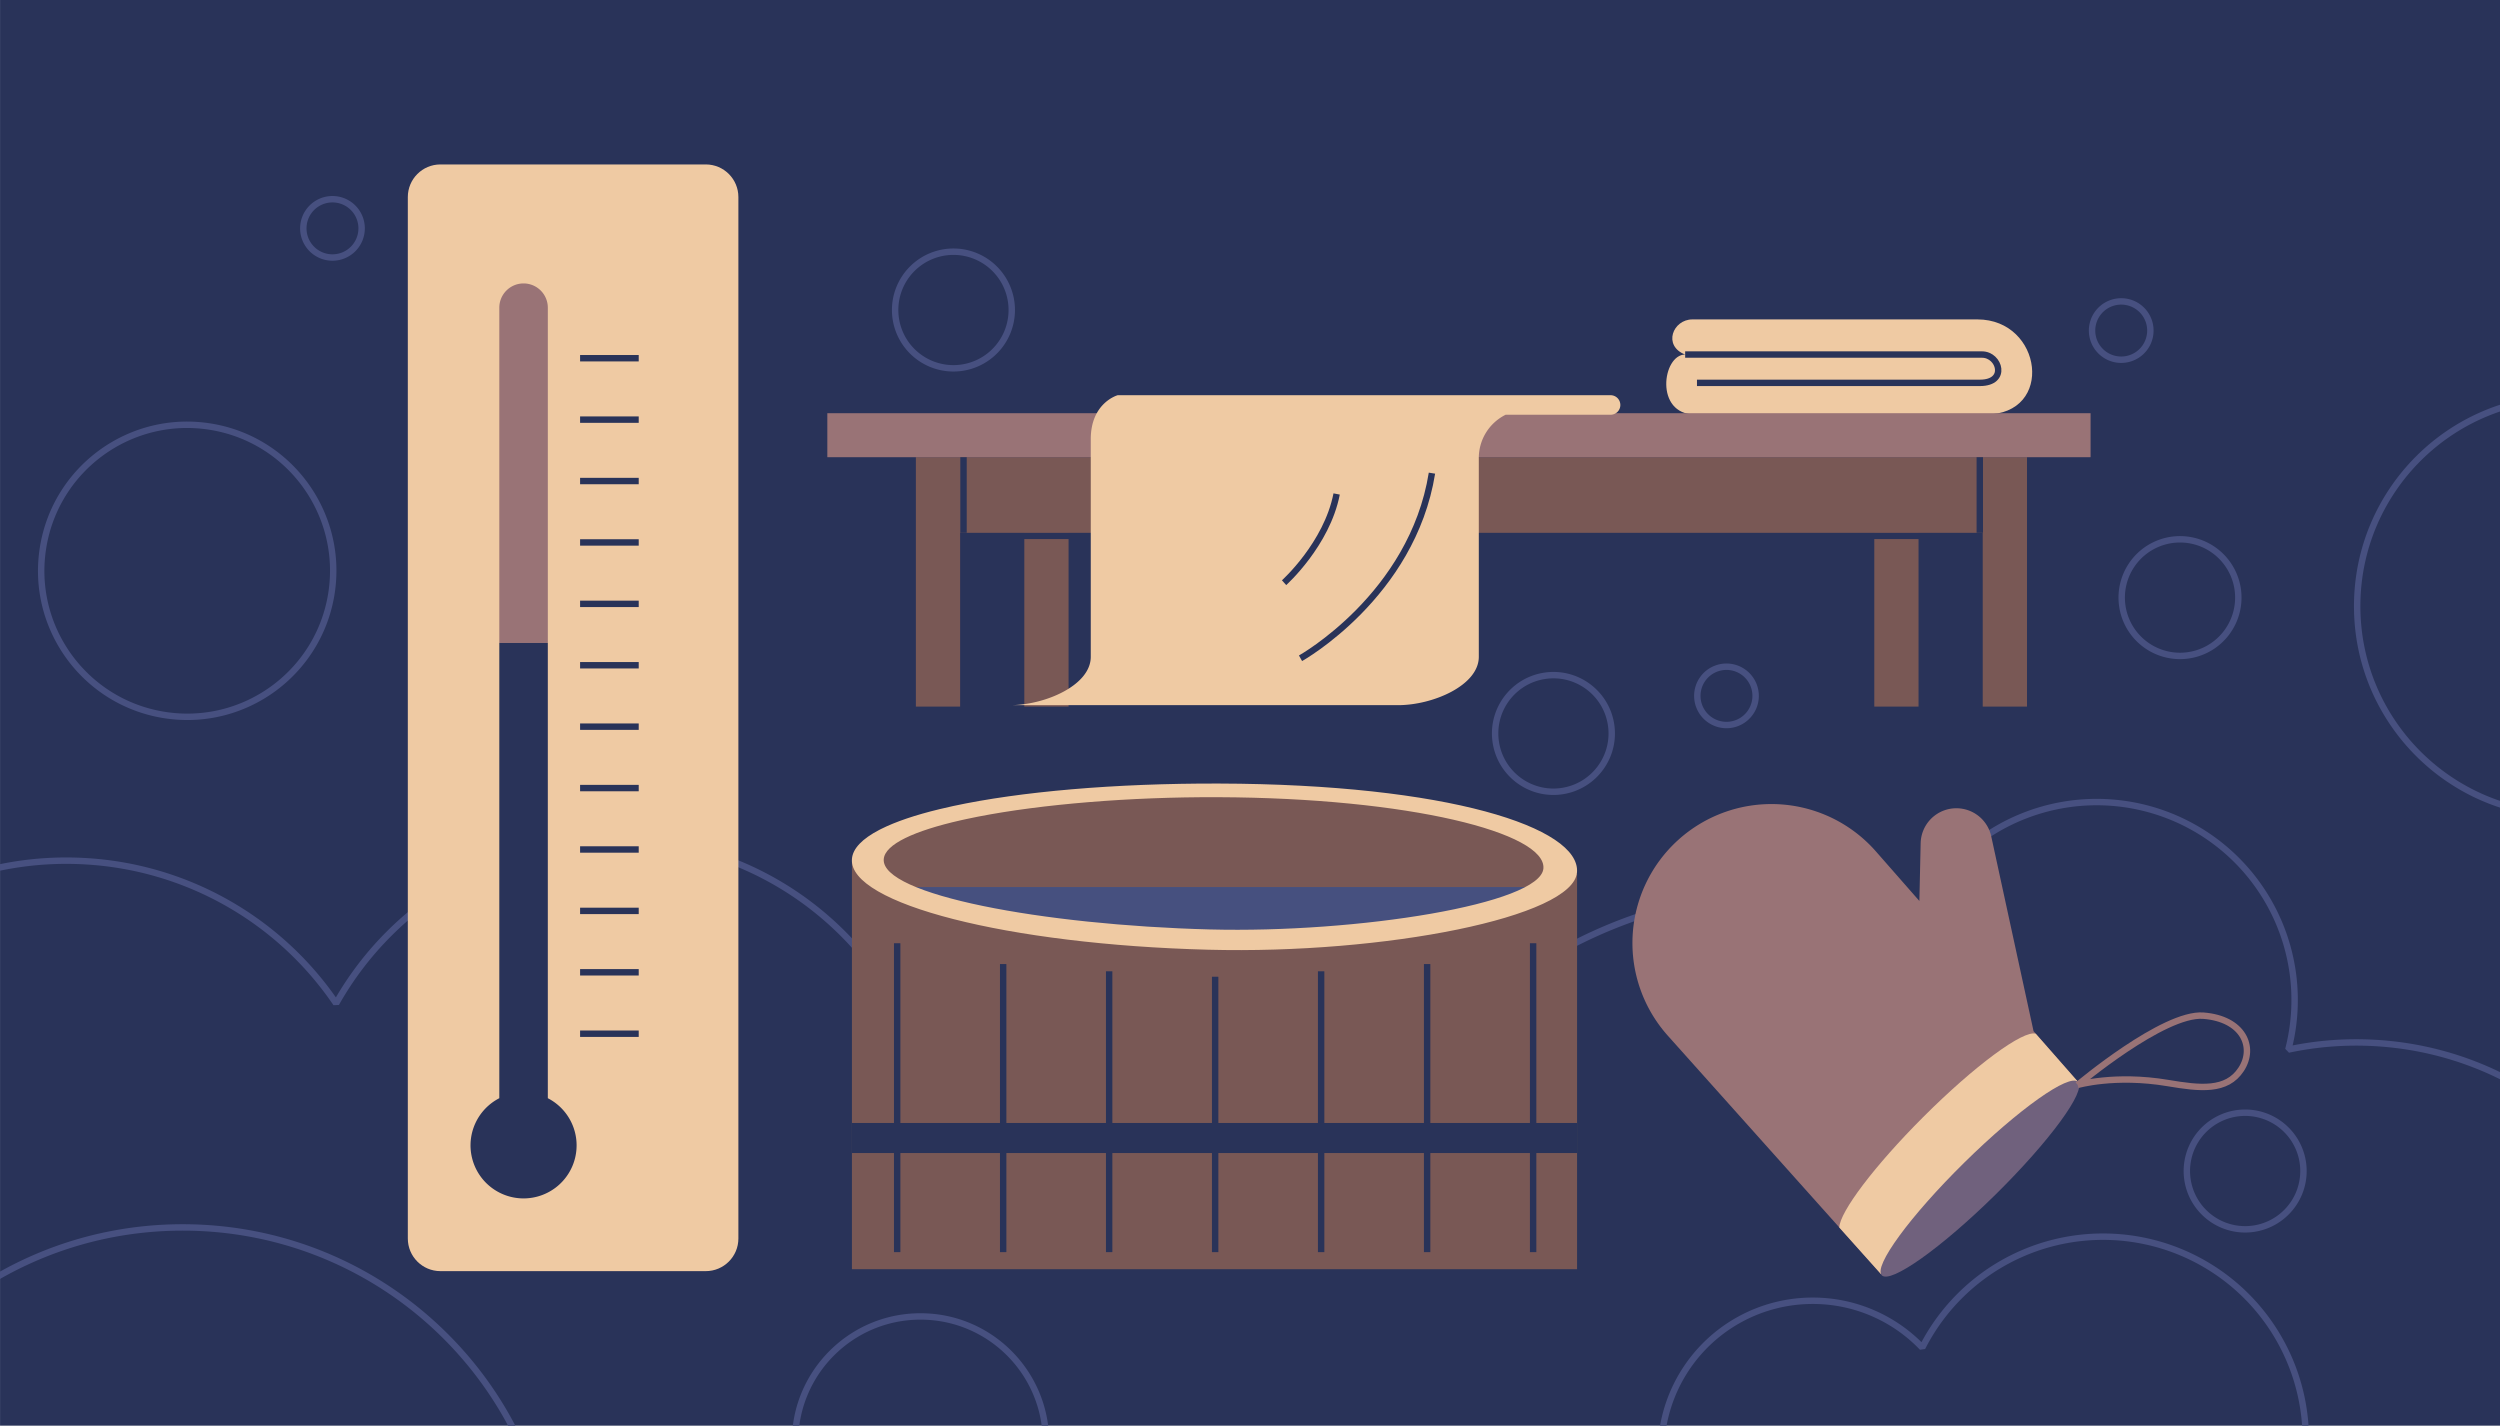
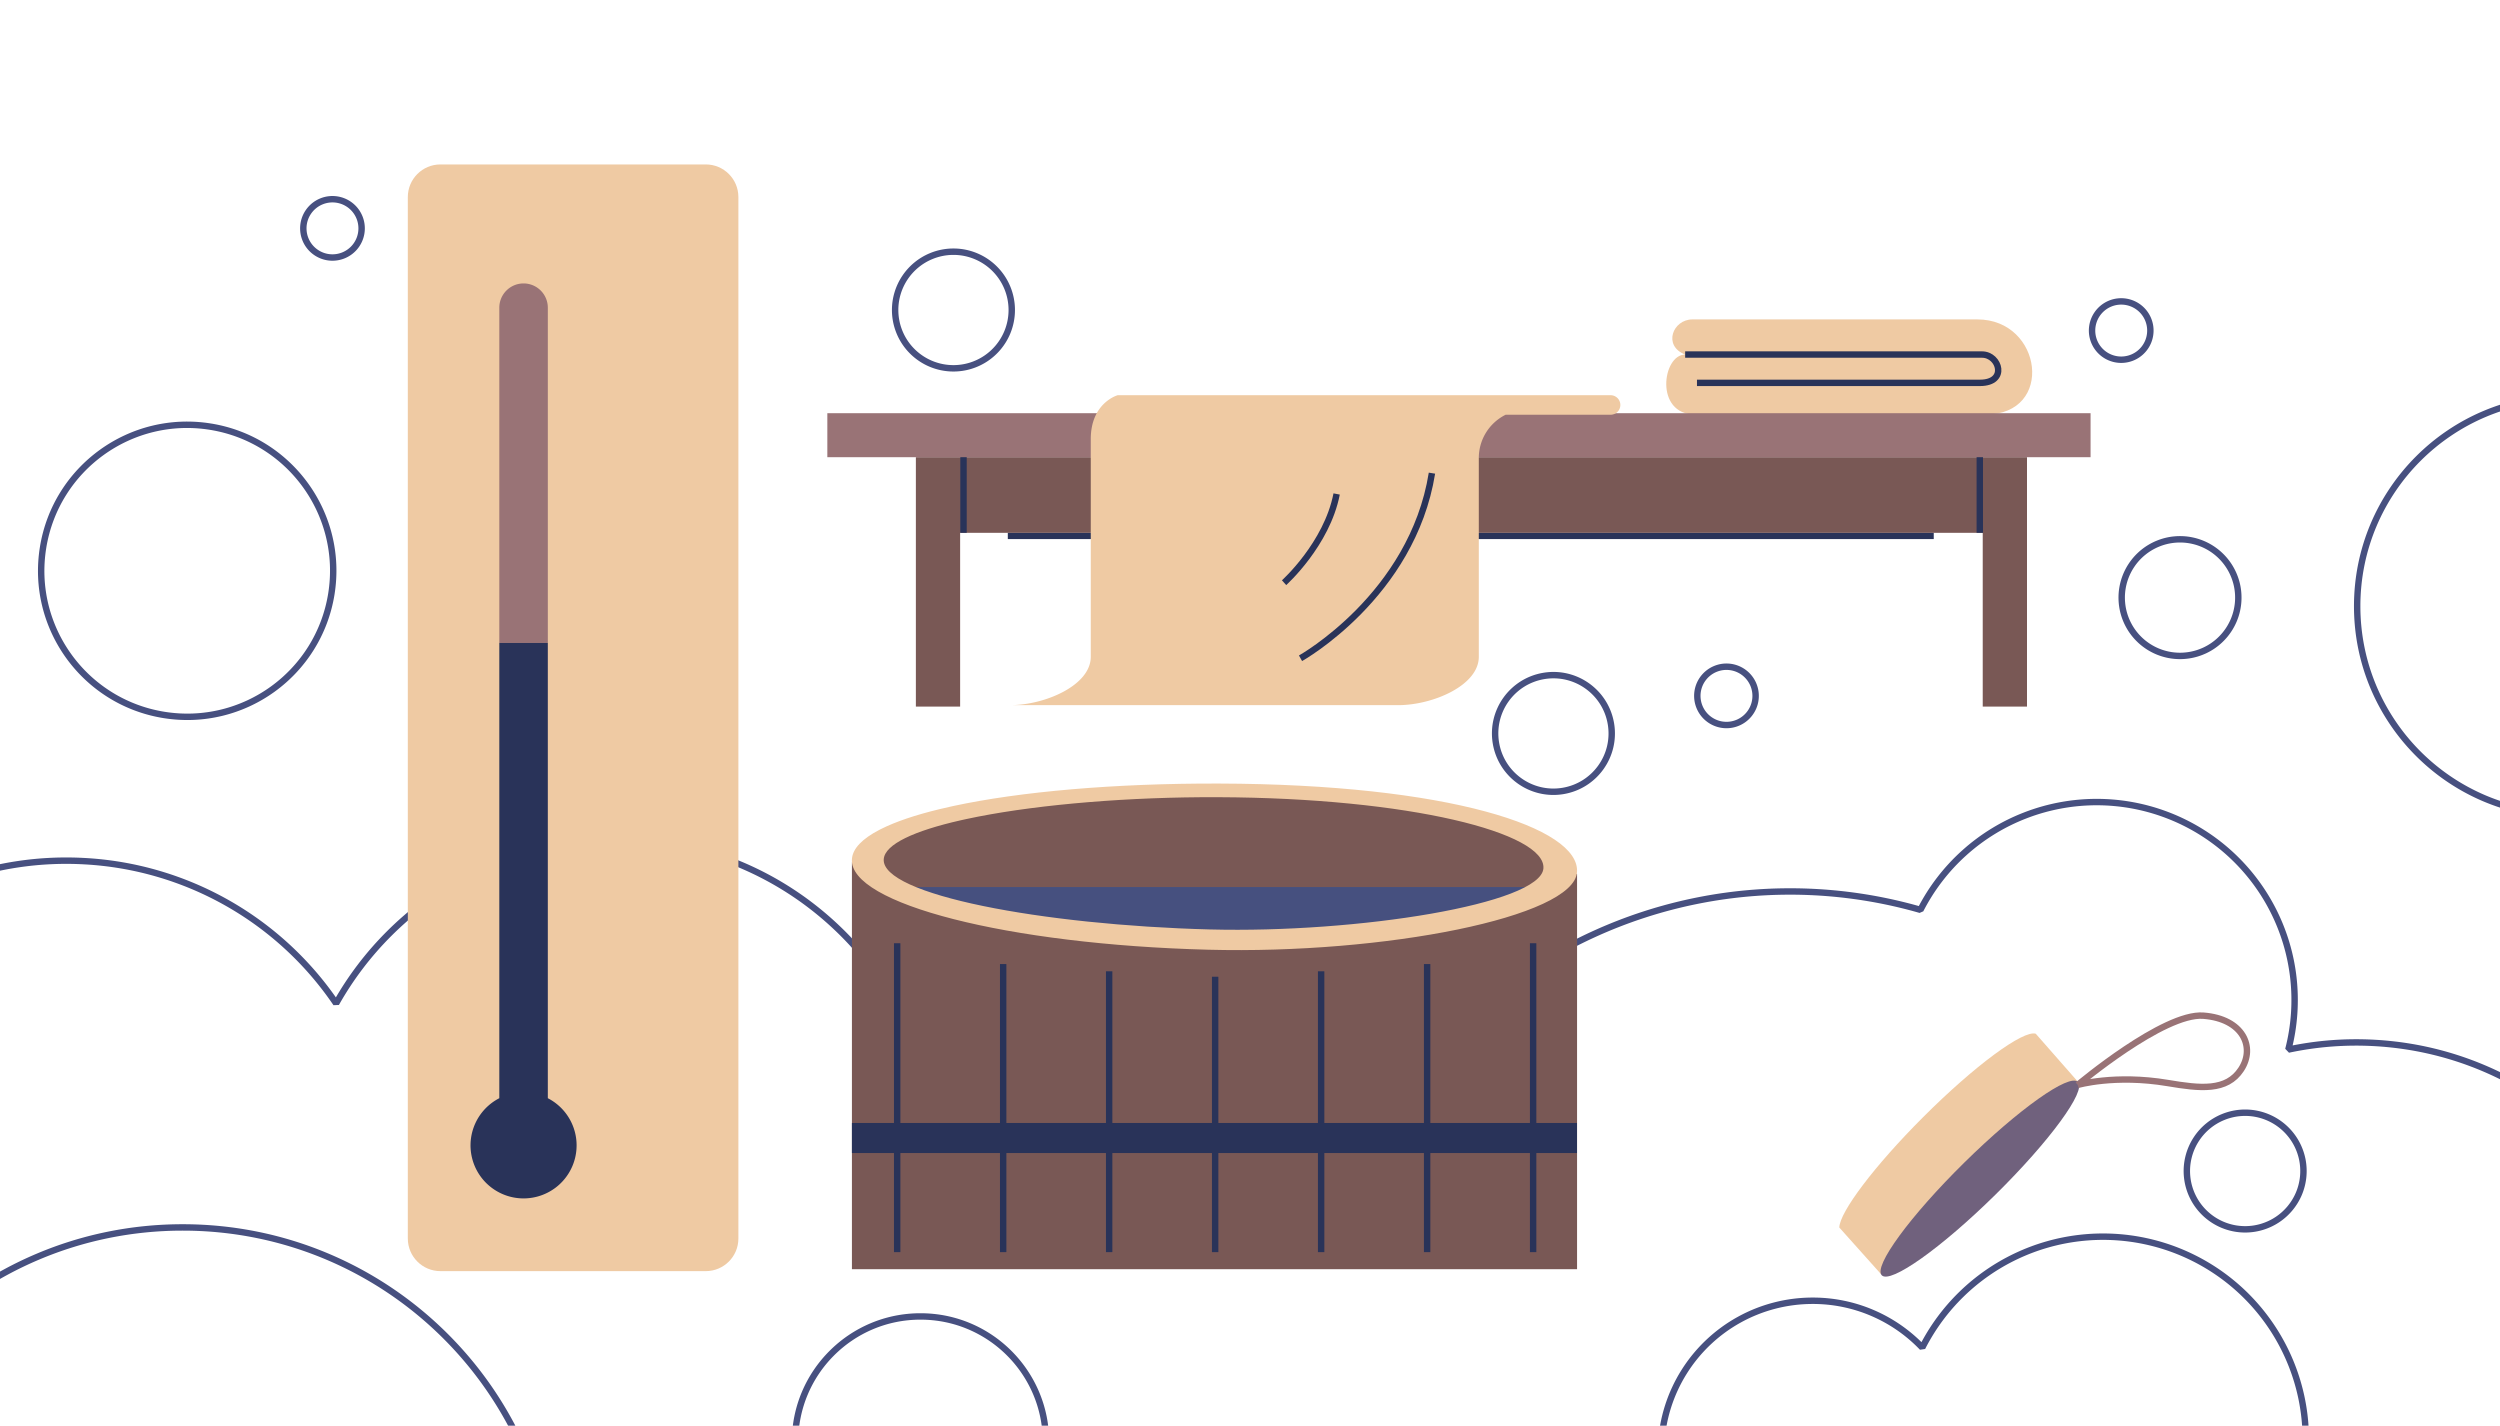
<svg xmlns="http://www.w3.org/2000/svg" width="1950" height="1112" fill="none">
  <g clip-path="url(#a)">
-     <path d="M1950.14 0H.03v1112.21h1950.11V0Z" fill="#293359" />
    <path d="M258.429 463.472c10.077-62.082-32.08-120.578-94.162-130.655-62.082-10.077-120.578 32.08-130.655 94.162-10.078 62.082 32.08 120.578 94.162 130.655 62.082 10.077 120.578-32.08 130.655-94.162ZM743.69 287.29a45.483 45.483 0 0 0 42.019-28.078 45.477 45.477 0 0 0-59.43-59.417 45.48 45.48 0 0 0-28.069 42.025 45.464 45.464 0 0 0 13.321 32.156 45.49 45.49 0 0 0 14.755 9.856 45.487 45.487 0 0 0 17.404 3.458Zm475.28 329.681c24.79-4.024 41.62-27.38 37.59-52.168-4.02-24.788-27.38-41.621-52.16-37.597-24.79 4.023-41.62 27.38-37.6 52.168 4.02 24.788 27.38 41.62 52.17 37.597ZM1700.4 511.62a45.461 45.461 0 0 0 42.02-28.068 45.463 45.463 0 0 0 2.6-26.278 45.54 45.54 0 0 0-12.45-23.29 45.468 45.468 0 0 0-49.56-9.863 45.434 45.434 0 0 0-20.41 16.751 45.466 45.466 0 0 0 5.65 57.424 45.458 45.458 0 0 0 32.15 13.324Zm50.81 447.26a45.47 45.47 0 0 0 25.27-7.66 45.529 45.529 0 0 0 16.76-20.409 45.542 45.542 0 0 0 2.59-26.278 45.537 45.537 0 0 0-12.45-23.289 45.468 45.468 0 0 0-49.56-9.863 45.434 45.434 0 0 0-20.41 16.751 45.464 45.464 0 0 0 5.65 57.424 45.467 45.467 0 0 0 32.15 13.324Zm-96.66-678.3a22.73 22.73 0 0 0 21.01-14.04 22.732 22.732 0 0 0 1.29-13.14 22.753 22.753 0 0 0-6.22-11.644 22.756 22.756 0 0 0-24.79-4.923 22.773 22.773 0 0 0-10.2 8.38 22.74 22.74 0 0 0-3.83 12.637 22.71 22.71 0 0 0 14.04 21.002 22.712 22.712 0 0 0 8.7 1.728ZM259.33 200.87a22.742 22.742 0 0 0 16.079-38.82 22.737 22.737 0 0 0-24.781-4.929 22.734 22.734 0 0 0-14.038 21.009 22.74 22.74 0 0 0 22.74 22.74Zm1087.32 364.65a22.744 22.744 0 0 0 21.01-14.038 22.725 22.725 0 0 0 1.29-13.138 22.732 22.732 0 0 0-31-16.573 22.73 22.73 0 0 0-14.04 21.009 22.76 22.76 0 0 0 6.66 16.08 22.754 22.754 0 0 0 16.08 6.66Z" stroke="#475080" stroke-width="5" stroke-linejoin="bevel" />
    <path d="M1852.36 813.51a254.226 254.226 0 0 0-67.47 5.17 154.376 154.376 0 0 0-12.34-109.597 154.378 154.378 0 0 0-82.31-73.405 154.403 154.403 0 0 0-192.28 74.002 368.243 368.243 0 0 0-330.21 65.12 154.397 154.397 0 0 0-74.88-56.48 154.376 154.376 0 0 0-171.771 49.355 154.372 154.372 0 0 0-33.479 87.615c-.16 2.753-.24 5.493-.24 8.22a143.442 143.442 0 0 0-79.319-30.931 143.445 143.445 0 0 0-82.881 19.471c-23.27-107.22-115.68-190.22-230.6-196.71-98.58-5.56-187 46.71-232.4 127.31a253.83 253.83 0 0 0-196-110.92C-74 663.82-194.07 771.07-201.98 911.28c-7.91 140.21 99.34 260.28 239.55 268.19a253.332 253.332 0 0 0 167.92-51.24c23.81 108.68 117.56 192.73 234.08 199.3A253.196 253.196 0 0 0 598.29 1283c23.55 170.59 165 306.28 343.45 316.34 144.58 8.16 274.35-68.4 341-186.53 29.99 9.68 61.1 15.46 92.56 17.21 130.21 7.35 248.4-54 319.32-152.57a252.99 252.99 0 0 0 129.08 43.85c140.21 7.91 260.28-99.34 268.19-239.55 7.91-140.21-99.33-260.33-239.53-268.24Zm148.98-177.94c89.88 0 162.74-72.861 162.74-162.74s-72.86-162.74-162.74-162.74c-89.88 0-162.74 72.861-162.74 162.74s72.86 162.74 162.74 162.74Z" stroke="#475080" stroke-width="5" stroke-linejoin="bevel" />
    <path d="M1413.91 1014.59c15.97-.02 31.79 3.2 46.48 9.48a117.933 117.933 0 0 1 38.99 27.01 158.183 158.183 0 0 1 73.06-71.151 158.149 158.149 0 0 1 188.72 40.761 158.168 158.168 0 0 1 37.19 94.96 158.21 158.21 0 0 1-28.52 97.92 158.155 158.155 0 0 1-184.3 57.53 158.161 158.161 0 0 1-79.15-64.31 118.396 118.396 0 0 1-47.25 35.53 118.442 118.442 0 0 1-58.55 8.24c-19.9-2.25-38.9-9.51-55.23-21.1a118.513 118.513 0 0 1-38.13-45.19 118.341 118.341 0 0 1-11.51-57.99c1.12-19.99 7.3-39.37 17.96-56.32a118.366 118.366 0 0 1 42.97-40.61 118.445 118.445 0 0 1 57.25-14.76h.02Zm-695.92 207.97c54.052 0 97.87-43.82 97.87-97.87 0-54.05-43.818-97.87-97.87-97.87-54.052 0-97.87 43.82-97.87 97.87 0 54.05 43.818 97.87 97.87 97.87Zm-575.5 315.23c160.273 0 290.2-129.93 290.2-290.2 0-160.27-129.927-290.2-290.2-290.2s-290.2 129.93-290.2 290.2c0 160.27 129.927 290.2 290.2 290.2Z" stroke="#475080" stroke-width="5" stroke-linejoin="bevel" />
    <path d="M550.501 128.26h-206.96c-14.051 0-25.44 11.39-25.44 25.44v812.34c0 14.05 11.389 25.44 25.44 25.44h206.96c14.05 0 25.44-11.39 25.44-25.44V153.7c0-14.05-11.39-25.44-25.44-25.44Z" fill="#EFCAA3" />
-     <path d="M452.471 279.41h45.73m-45.73 47.9h45.73m-45.73 47.9h45.73m-45.73 47.899h45.73m-45.73 47.901h45.73m-45.73 47.889h45.73m-45.73 47.901h45.73m-45.73 47.9h45.73m-45.73 47.9h45.73m-45.73 47.9h45.73m-45.73 47.899h45.73m-45.73 47.901h45.73" stroke="#293359" stroke-width="5" stroke-miterlimit="10" />
    <path d="M427.3 240c0-5.018-1.993-9.83-5.542-13.378a18.915 18.915 0 0 0-26.756 0A18.915 18.915 0 0 0 389.46 240v261.49h37.84V240Z" fill="#997376" />
    <path d="M427.3 856.6V501.49h-37.84V856.6a41.375 41.375 0 0 0-21.289 46.524 41.373 41.373 0 0 0 40.209 31.636 41.367 41.367 0 0 0 40.209-31.636A41.374 41.374 0 0 0 427.3 856.6Z" fill="#293359" />
    <path d="M951.55 616.75c-247 8.62-264.52 27.79-276 69l30.56 85.73 308.41 55.16s202-91.71 202-93.71-2-64.4-2-64.4-34.85-41.81-262.97-51.78Z" fill="#795855" />
    <path d="m670.41 691.93 41.88 76.83 308.42 55.17s149.3-120.42 171.18-132H670.41Z" fill="#46507F" />
    <path d="M1230.11 681.88V990H664.5V672.58l.07-.22 18-1.9 5.3 14.34 31.8 13.77s40.79 15.63 230.33 34.4c189.54 18.77 279.9-51.63 279.9-51.63l.21.54Z" fill="#795855" />
    <path d="M950.64 611.169c-81.52-.22-155 6.3-207.14 17.53-3.667.787-7.23 1.604-10.69 2.45-18.69 4.52-34.12 9.71-45.57 15.46l-1.45.74c-13.15 6.85-20.68 14.47-21.29 22.65-2.73 34.86 121.68 66.711 277.89 70.781 138 3.61 285-25.541 287.67-60.401 2.67-34.86-100.59-68.73-279.42-69.21Zm253.22 66.21c-2.16 27.75-145 50.6-260.27 47.59-130.48-3.41-256.48-27.12-254.27-54.85.91-11.63 23.89-22.08 59.9-30.26l4.53-1c2.72-.593 5.507-1.166 8.36-1.72l.9-.18c49.39-9.63 117.86-15.42 187.07-15.15 149.35.57 255.95 27.82 253.78 55.57Z" fill="#EFCAA3" />
    <path d="M699.79 735.72v240.95m82.681-224.71v224.71m82.67-219.061v219.06M947.82 761.85v214.82m82.67-219.061v219.06m82.67-224.709v224.71m82.68-240.95v240.95" stroke="#293359" stroke-width="5" stroke-miterlimit="10" />
    <path d="M1230.07 875.92H664.5v23.45h565.57v-23.45Z" fill="#293359" />
-     <path d="m1587.89 806.31-1.72-2-33-151.94a27.842 27.842 0 0 0-10.84-16.616 27.873 27.873 0 0 0-19.16-5.174 27.876 27.876 0 0 0-17.67 8.808 27.894 27.894 0 0 0-7.39 18.302l-1 45.06-33.9-38.65a108.41 108.41 0 0 0-117.53-30.776 108.456 108.456 0 0 0-36.69 21.846 108.427 108.427 0 0 0-35.54 74.673 108.432 108.432 0 0 0 27.46 78.007l133.8 149.6 32.52 36.35 153.88-149.66-33.22-37.83Z" fill="#997376" />
    <path d="m1621.11 844.14-153.94 149.67-32.52-36.35c.29-12.06 27.35-48.06 65.34-86.05 40.2-40.2 78.2-68.18 87.9-65.1l33.22 37.83Z" fill="#EFCAA3" />
    <path d="M1556.54 931.736c42.25-41.653 71.03-80.977 64.27-87.832-6.76-6.855-46.49 21.353-88.75 63.006-42.25 41.653-71.02 80.976-64.27 87.832 6.76 6.858 46.49-21.354 88.75-63.006Z" fill="#70617D" />
    <path d="M1620.62 846.23s67.06-56.38 98-54c30.94 2.38 40.78 24.56 29.47 41.86-11.31 17.3-32 14.92-57.24 10.67-41.38-6.94-70.26 1.5-70.26 1.5" stroke="#997376" stroke-width="5" stroke-miterlimit="10" />
-     <path d="M833.491 415.6h-34.52v135.54h34.52V415.6Zm662.969 0h-34.52v135.54h34.52V415.6Z" fill="#795855" />
    <path d="M1508.32 417.979H786.09" stroke="#293359" stroke-width="5" stroke-miterlimit="10" />
    <path d="M1314.42 276.55c-17.75 0-24.11 46.76 7.74 46.76h226.65c54 0 44.34-74.17-6.45-74.17h-222.25c-15.36 0-23.3 20.59-5.69 27.41Z" fill="#EFCAA3" />
    <path d="M1314.42 276.55h231.56c13.75 0 20.3 22.08-1.64 22.08h-220.7" stroke="#293359" stroke-width="5" stroke-miterlimit="10" />
    <path d="M1546.53 356.6H748.9v59h797.63v-59Zm-797.63 0h-34.52v194.54h34.52V356.6Zm832.16 0h-34.53v194.54h34.53V356.6Z" fill="#795855" />
    <path d="M1630.65 322.3H645.32v34.29h985.33V322.3Z" fill="#997376" />
    <path d="M1263.87 315.88a7.614 7.614 0 0 1-7.62 7.62h-81.85a37.671 37.671 0 0 0-15.42 14.111 37.686 37.686 0 0 0-5.51 20.159v154.51c0 22.51-36.17 37.74-62.81 37.74H787.99c26.65 0 62.81-15.23 62.81-37.74V342.52c0-28.46 21-34.26 21-34.26h384.5c2.01.013 3.94.822 5.36 2.249a7.652 7.652 0 0 1 2.21 5.371Z" fill="#EFCAA3" />
    <path d="M1014.4 513.45s87.14-48.7 102.52-144.39m-115.34 85.44s33.32-29.9 41-69.2m-291.03 30.3v-59m792.69 59v-59" stroke="#293359" stroke-width="5" stroke-miterlimit="10" />
  </g>
  <defs>
    <clipPath id="a">
      <path fill="#fff" d="M0 0h1950v1112H0z" />
    </clipPath>
  </defs>
</svg>